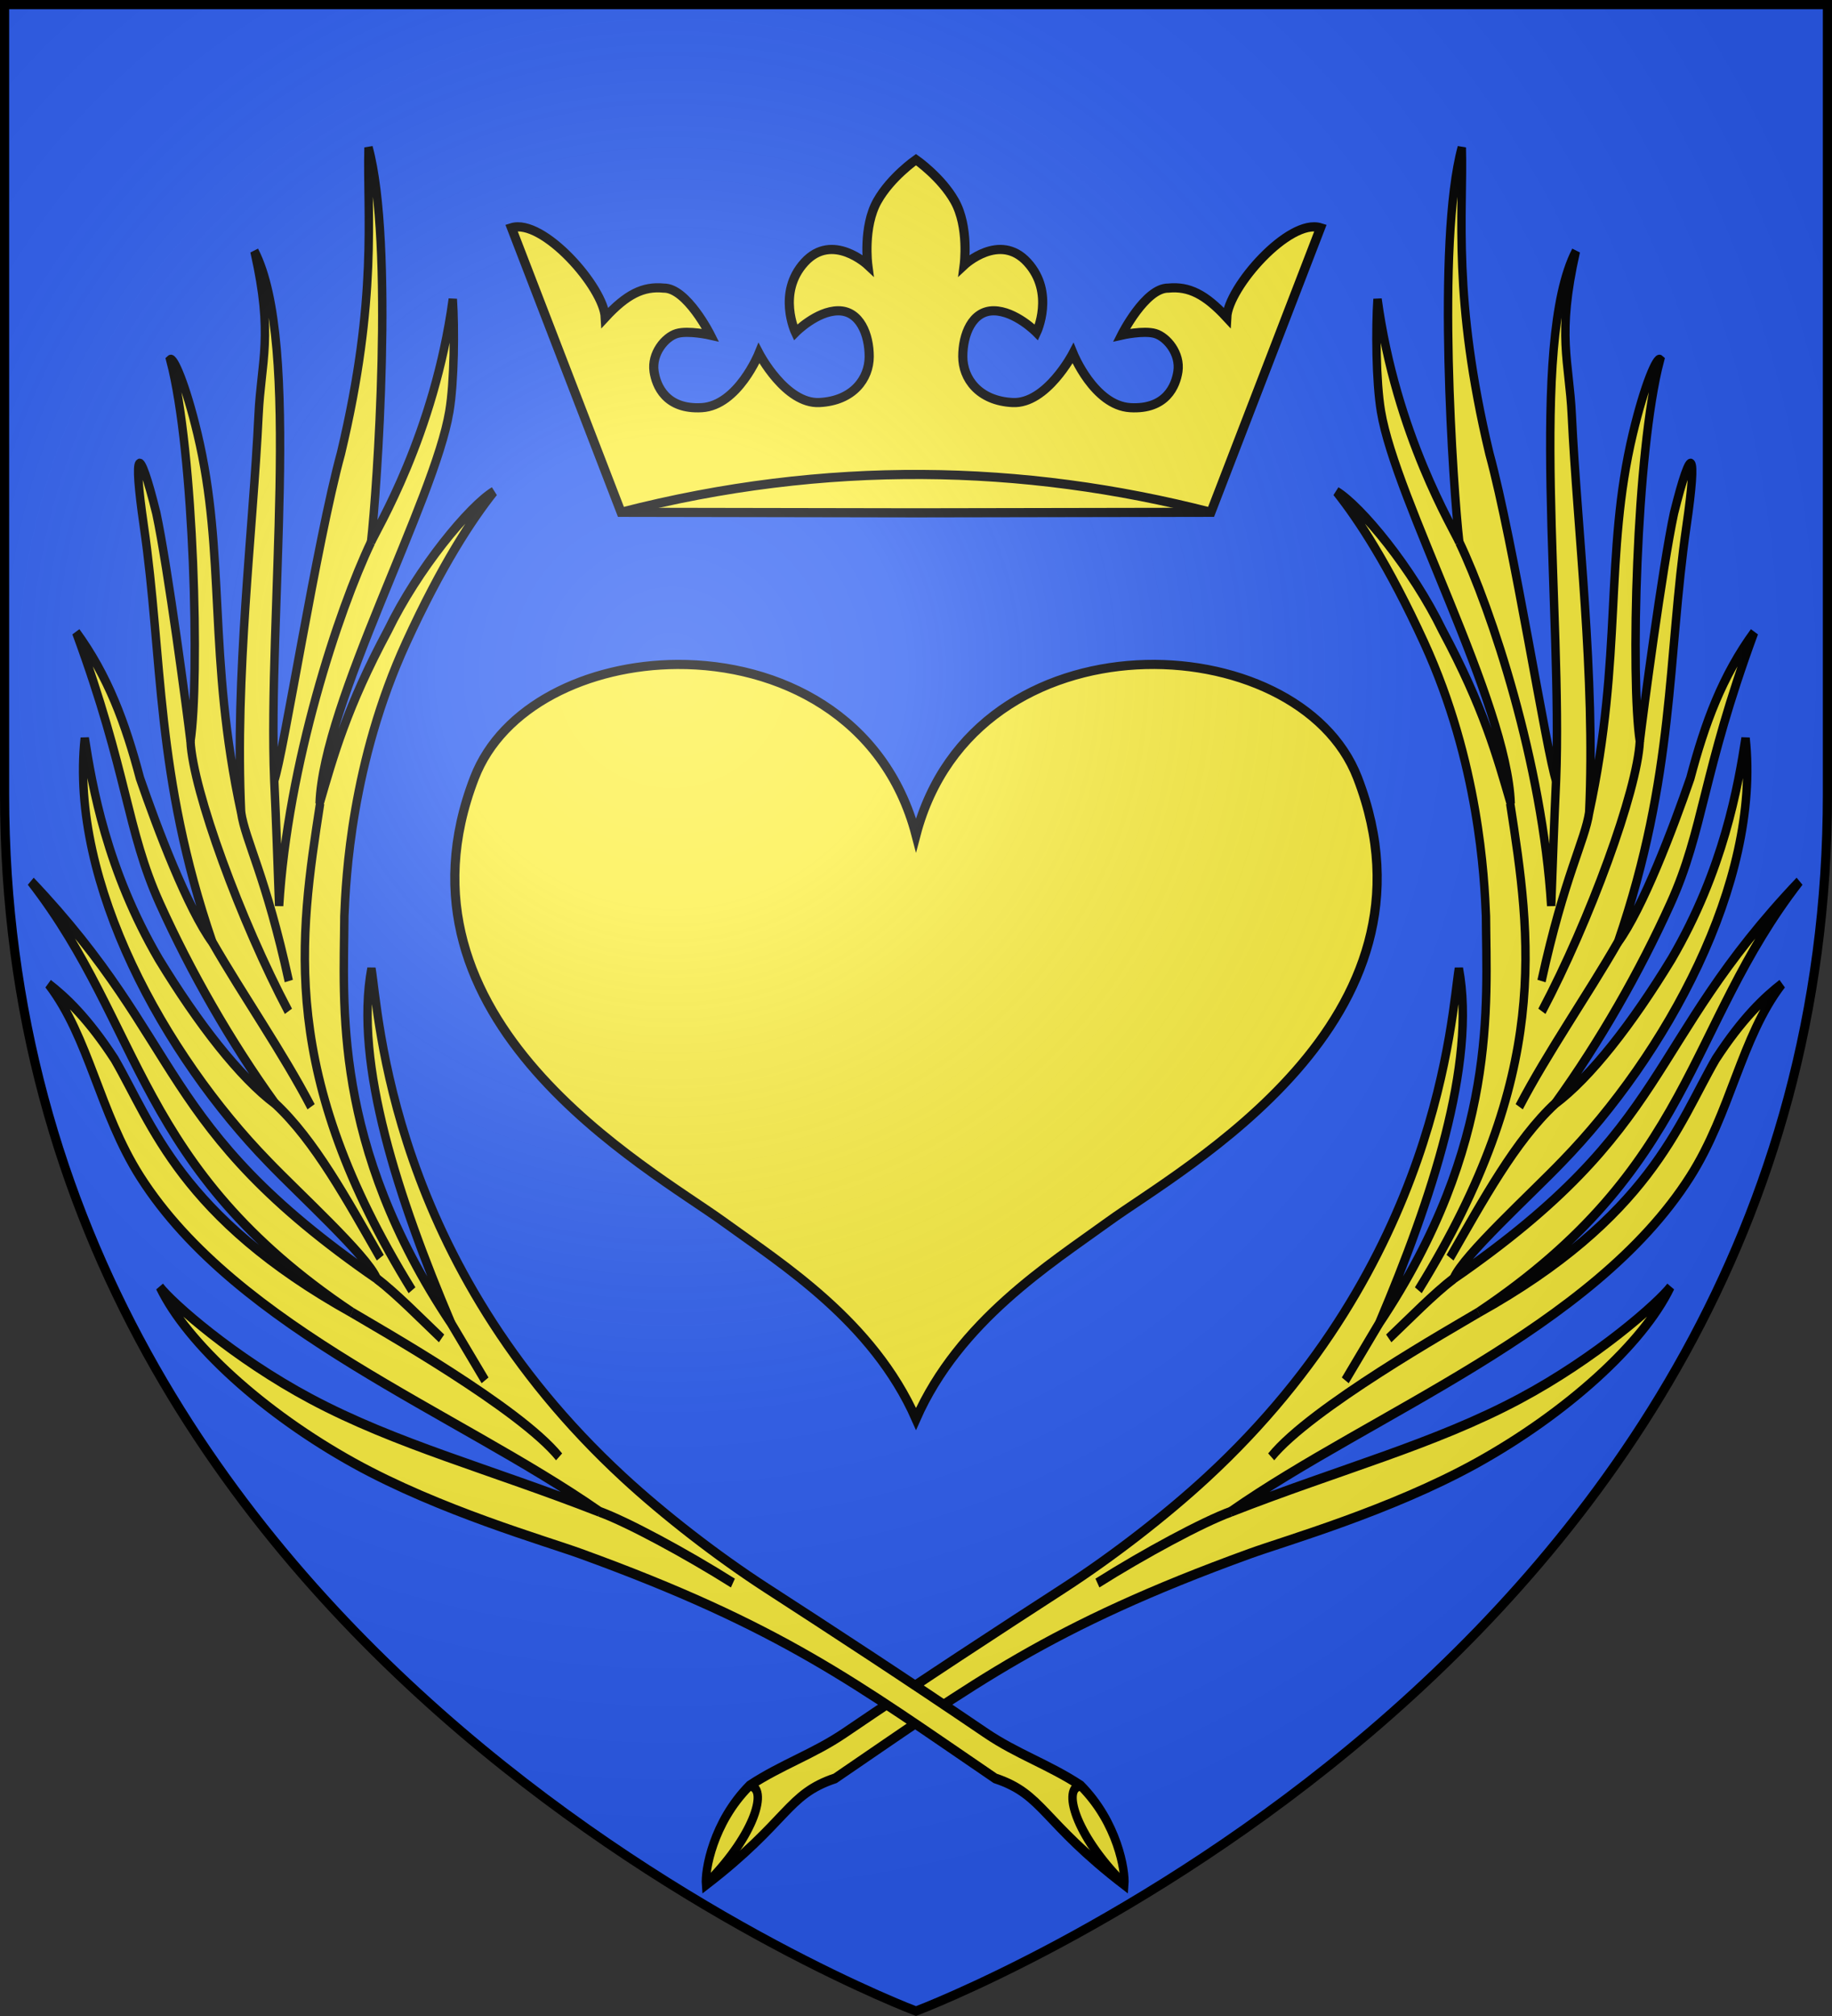
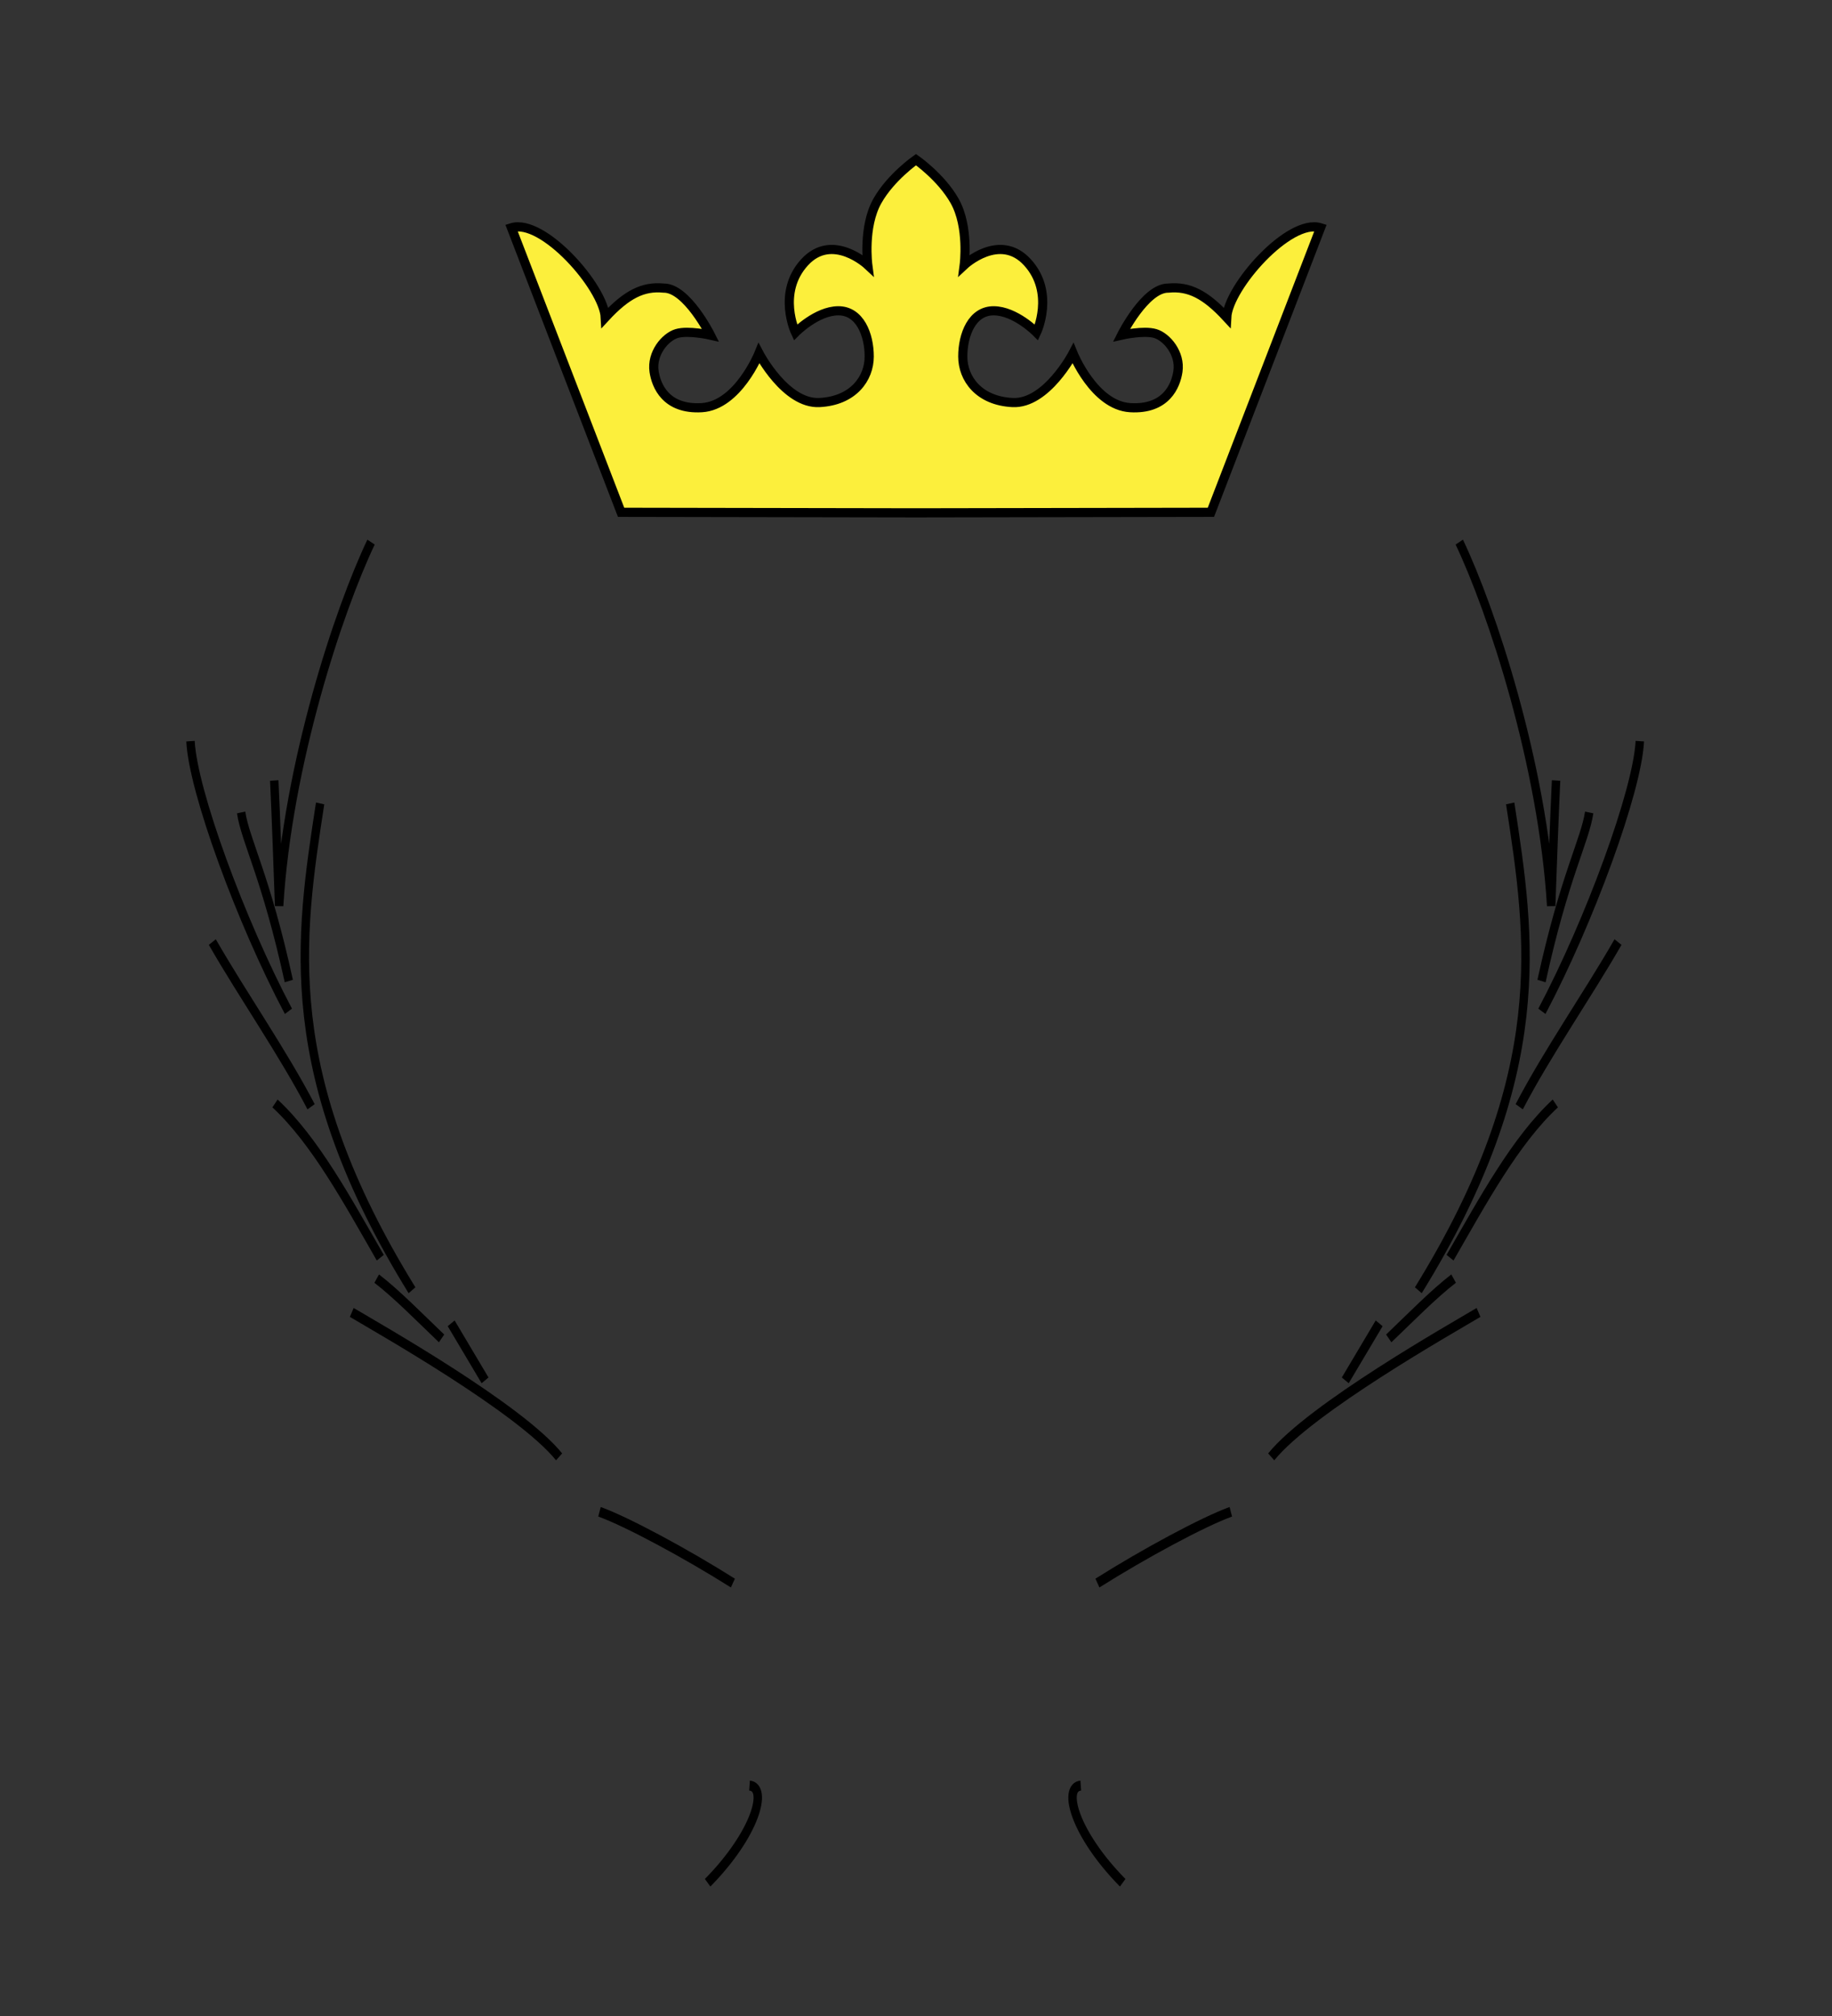
<svg xmlns="http://www.w3.org/2000/svg" xmlns:xlink="http://www.w3.org/1999/xlink" width="600" height="660" viewBox="-300 -300 600 660" xml:space="preserve">
  <rect x="-300" y="-300" width="600" height="660" fill="#333333" stroke="none" />
  <defs>
    <radialGradient id="c" gradientUnits="userSpaceOnUse" cx="-80" cy="-80" r="405">
      <stop style="stop-color:#fff;stop-opacity:.31" offset="0" />
      <stop style="stop-color:#fff;stop-opacity:.25" offset=".19" />
      <stop style="stop-color:#6b6b6b;stop-opacity:.125" offset=".6" />
      <stop style="stop-color:#000;stop-opacity:.125" offset="1" />
    </radialGradient>
-     <path id="a" d="M-298.5-298.5h597V-40C298.5 246.2 0 358.39 0 358.39S-298.5 246.2-298.5-40z" />
  </defs>
  <use xlink:href="#a" fill="#e20909" style="fill:#2b5df2" />
-   <path fill="#e9e9e9" stroke="#000" stroke-width="3" d="M-78.178-82.476c-29.299.153-57.382 13.63-66.43 37.105-30.722 79.7 57.25 127.72 81.585 145.352 19.228 13.93 48.897 32.555 63.025 64.534 14.127-31.979 43.73-50.603 62.958-64.534C87.295 82.35 175.334 34.33 144.612-45.371 125.308-95.45 19.248-100.089.002-26.685-10.223-65.68-44.974-82.65-78.178-82.476Z" style="fill:#fcef3c" />
  <path d="m-96.586-132.28-35.903-93.15c10.274-3.216 30.218 19.455 30.72 29.356 6.958-7.517 12.354-10.277 19.113-9.608 7.568-.134 15.34 15.402 15.34 15.402s-7.25-1.654-11.047-.52c-3.797 1.132-8.292 6.505-7.421 12.413.678 4.6 3.815 12.558 15.635 11.85 11.82-.709 18.721-17.783 18.721-17.783s8.684 16.657 19.79 16.106c11.107-.55 16.314-7.893 16.318-15.065.003-7.171-3.06-15.013-10.147-14.976-7.088.037-14.008 7.085-14.008 7.085s-6.135-12.969 2.972-22.944c9.107-9.976 20.709.89 20.709.89s-1.65-12.489 3.142-20.983c2.209-3.914 5.372-7.295 7.983-9.697C-2.06-246.306 0-247.74 0-247.74s2.057 1.435 4.668 3.837 5.774 5.782 7.983 9.697c4.792 8.494 3.142 20.982 3.142 20.982s11.602-10.865 20.709-.89c9.107 9.976 2.972 22.944 2.972 22.944s-6.92-7.047-14.008-7.084c-7.088-.037-10.15 7.804-10.147 14.976.003 7.172 5.211 14.515 16.318 15.065 11.106.55 19.79-16.106 19.79-16.106s6.901 17.074 18.721 17.782c11.82.708 14.957-7.25 15.635-11.85.871-5.907-3.624-11.28-7.42-12.413-3.798-1.133-11.047.52-11.047.52s7.77-15.536 15.34-15.401c6.758-.669 12.154 2.091 19.112 9.608.502-9.902 20.446-32.572 30.72-29.357l-35.903 93.15-96.585.171z" style="fill:#fcef3c;stroke:#000;stroke-width:3;stroke-linecap:butt;stroke-linejoin:miter;stroke-miterlimit:4;stroke-dasharray:none;stroke-opacity:1" />
-   <path d="M-96.591-132.282c67.047-17.256 131.795-15.764 193.175.004" style="fill:none;stroke:#000;stroke-width:3;stroke-linecap:butt;stroke-linejoin:miter;stroke-miterlimit:4;stroke-dasharray:none;stroke-opacity:1" />
  <use xlink:href="#b" transform="matrix(-1 0 0 1 -.55 0)" />
  <g id="b" style="stroke-width:1.051">
-     <path style="fill:#fcef3c;fill-opacity:1;stroke:#000;stroke-width:3.154;stroke-dasharray:none" d="M151.49 303.11C56.157 246.833 41.88 169.82 37.114 155.592c-2.683 30.756 19.608 71.218 44.132 107.506-51.798-50.405-52.903-95.183-56.334-122.641-.98-11.927-3.69-48.572 11.788-88.795C46.738 25.577 56.091 9.796 63.065.09c-8.521 5.832-24.997 27.672-33.673 48.666C17.35 74.65 14.367 90.37 11.109 106.323 8.335 74.446 41.44 5.643 43.272-22.943c.65-9.627-1.418-26.51-3.308-35.415-1.306 43.712-19.081 76.075-20.435 80.18.1-16.49-3.587-95.153-17.066-123.683 2.052 20.906 9.719 46.605 2.26 97.344-5.358 28.82-9.037 97.142-11.396 105.81-9.252-51.826-7.658-138.765-29-165.136 10.638 25.869 6.945 33.91 8.225 51.312 2.669 36.272 1.811 82.618 9.777 125.44-18.938-47.333-16.1-80.288-31.705-116.73-6.393-14.927-12.01-22.963-13.104-21.87C-49.72 1.982-38.457 73.516-39.395 92.98c-2.22-8.092-15.456-53.355-22.014-69.878-9.461-21.478-11.47-19.159-4.161 4.467 12.632 40.829 14.407 77.68 42.492 127.396-10.658-9.522-25.014-32.893-33.554-47.895-7.717-16.705-16.097-30.604-29.659-42.712 25.027 41.765 26.716 59.507 42.19 81.128 14.297 19.978 31.815 39.798 50.91 57.098-14.23-6.597-31.717-21.23-49.074-39.71-23.032-25.52-31.816-51.1-36.536-65.764.102 46.303 42.955 95.856 85.49 124.086 12.566 8.486 40.675 24.815 45.07 31.454-88.597-37.365-80.045-64.006-144.698-107.978 47.885 40.316 50.911 84.892 136.818 119.79-67.556-21.692-81.86-49.508-98.488-68.074-11.383-11.377-20.348-16.856-27.585-20.34 17.309 14.803 24.172 37.872 41.947 56.033 42.406 43.325 127.522 58.75 184.303 83.005-42.617-8.206-78.23-11.32-111.96-21.557-30.089-9.132-55.265-23.296-60.551-27.816 12.35 16.394 43.812 34.626 79.315 45.938 33.783 10.765 74.227 15.17 87.812 17.481 77.869 13.246 107.924 27.564 163.283 50.556 18.659 2.741 18.88 11.136 52.312 27.16-.148-4.483-5.078-19.193-20.23-29.021-12.861-5.1-24.984-6.781-37.445-11.935-31.87-13.181-61.736-24.915-87.307-34.872-19.722-7.68-41.24-18.136-57.795-27.91z" transform="matrix(.867 .133 -.113 1.026 -192.947 -147.511)" />
    <path style="fill:none;stroke:#000;stroke-width:3.154;stroke-linecap:butt;stroke-linejoin:miter;stroke-dasharray:none;stroke-opacity:1" d="M144.056 315.086c10.68 1.814 33.806 8.914 52.467 15.945M-39.395 92.981c2.917 15.416 26.05 54.106 47.422 80.046M19.53 21.822C10.308 44.654-2.335 95.338.263 140.392c-2.277-12.976-4.437-25.765-6.936-39.1M-17.67 112.91c2.712 8.651 11.803 18.775 24.603 50.602m-30.01-8.546c13.745 15.456 30.729 31.285 43.43 46.916m-9.05-95.614c-2.213 43.419-4.393 86.95 54.04 148.337M6.81 202.584c16.35 9.717 30.79 26.89 45.418 43.337m29.018 17.176 14.92 16.266M51.757 252.65c8.213 3.949 17.55 10.14 26.54 15.642m-34.419-3.83c10.352 3.657 66.214 21.885 82.925 35.34m207.234 78.025c-6.829 1.463-.363 15.416 19.54 28.473" transform="matrix(.867 .133 -.113 1.026 -192.947 -147.511)" />
  </g>
  <use xlink:href="#a" fill="url(#c)" />
  <use xlink:href="#a" style="fill:none;stroke:#000;stroke-width:3" />
</svg>